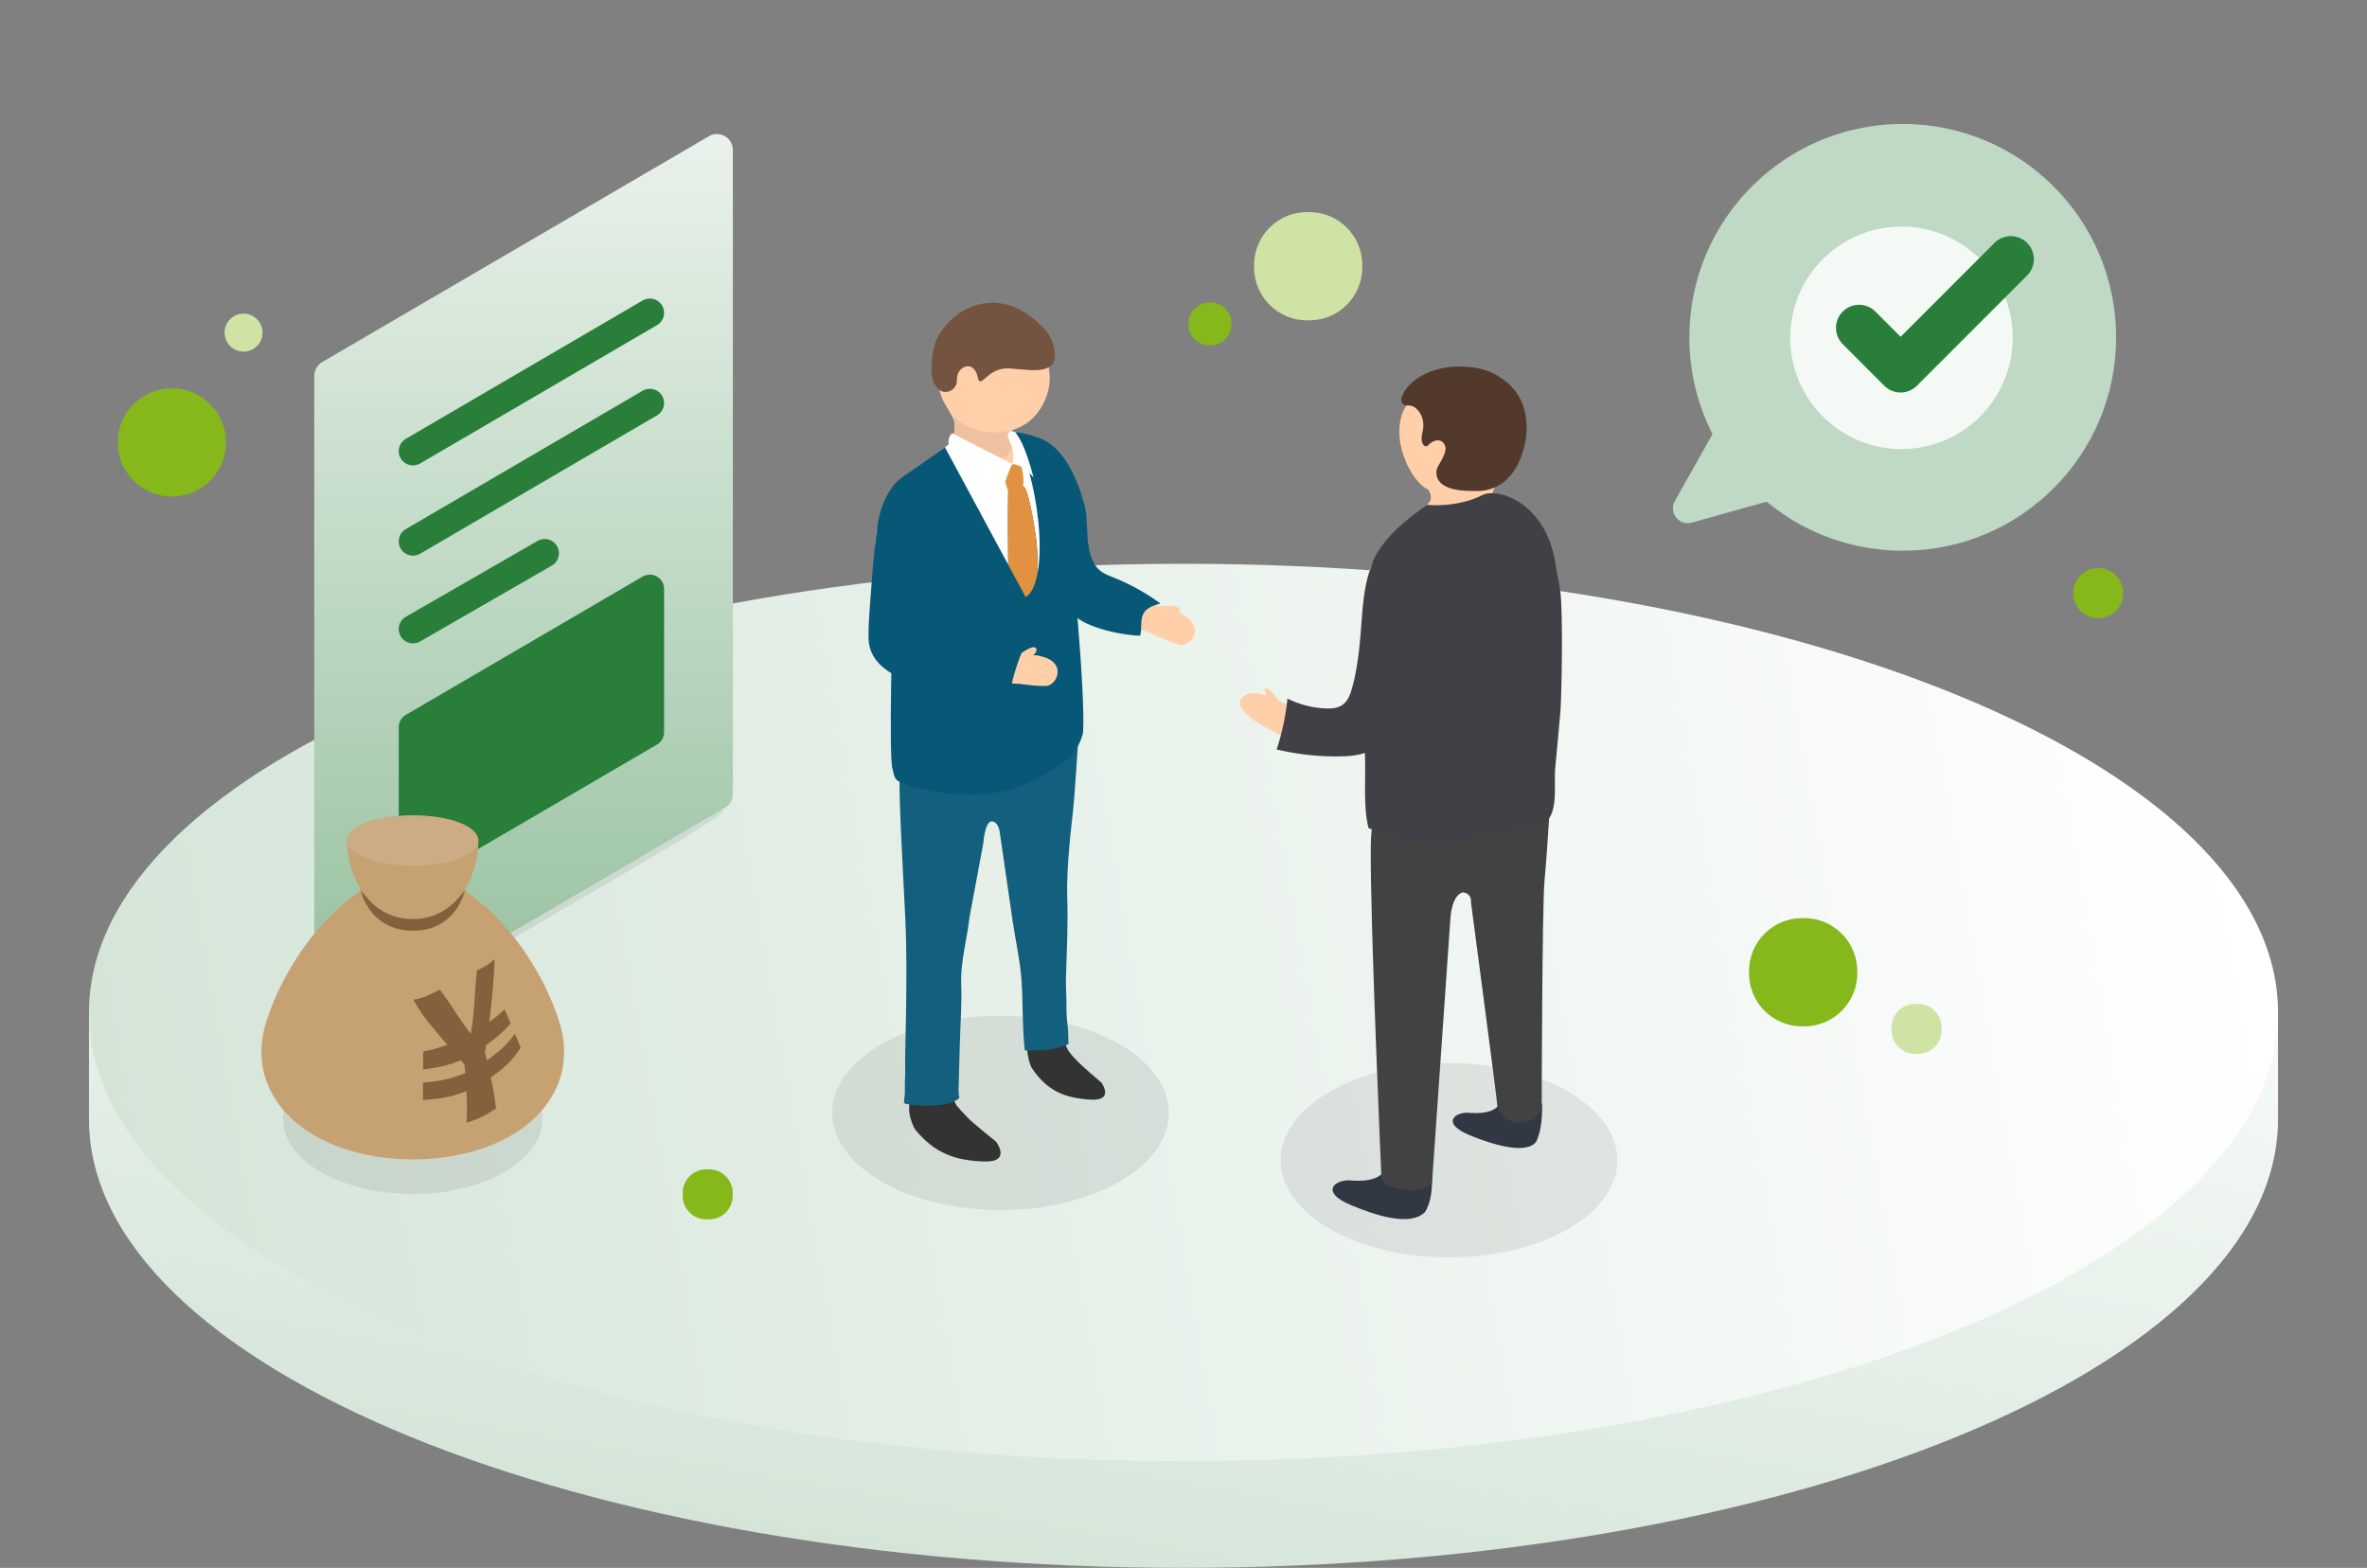
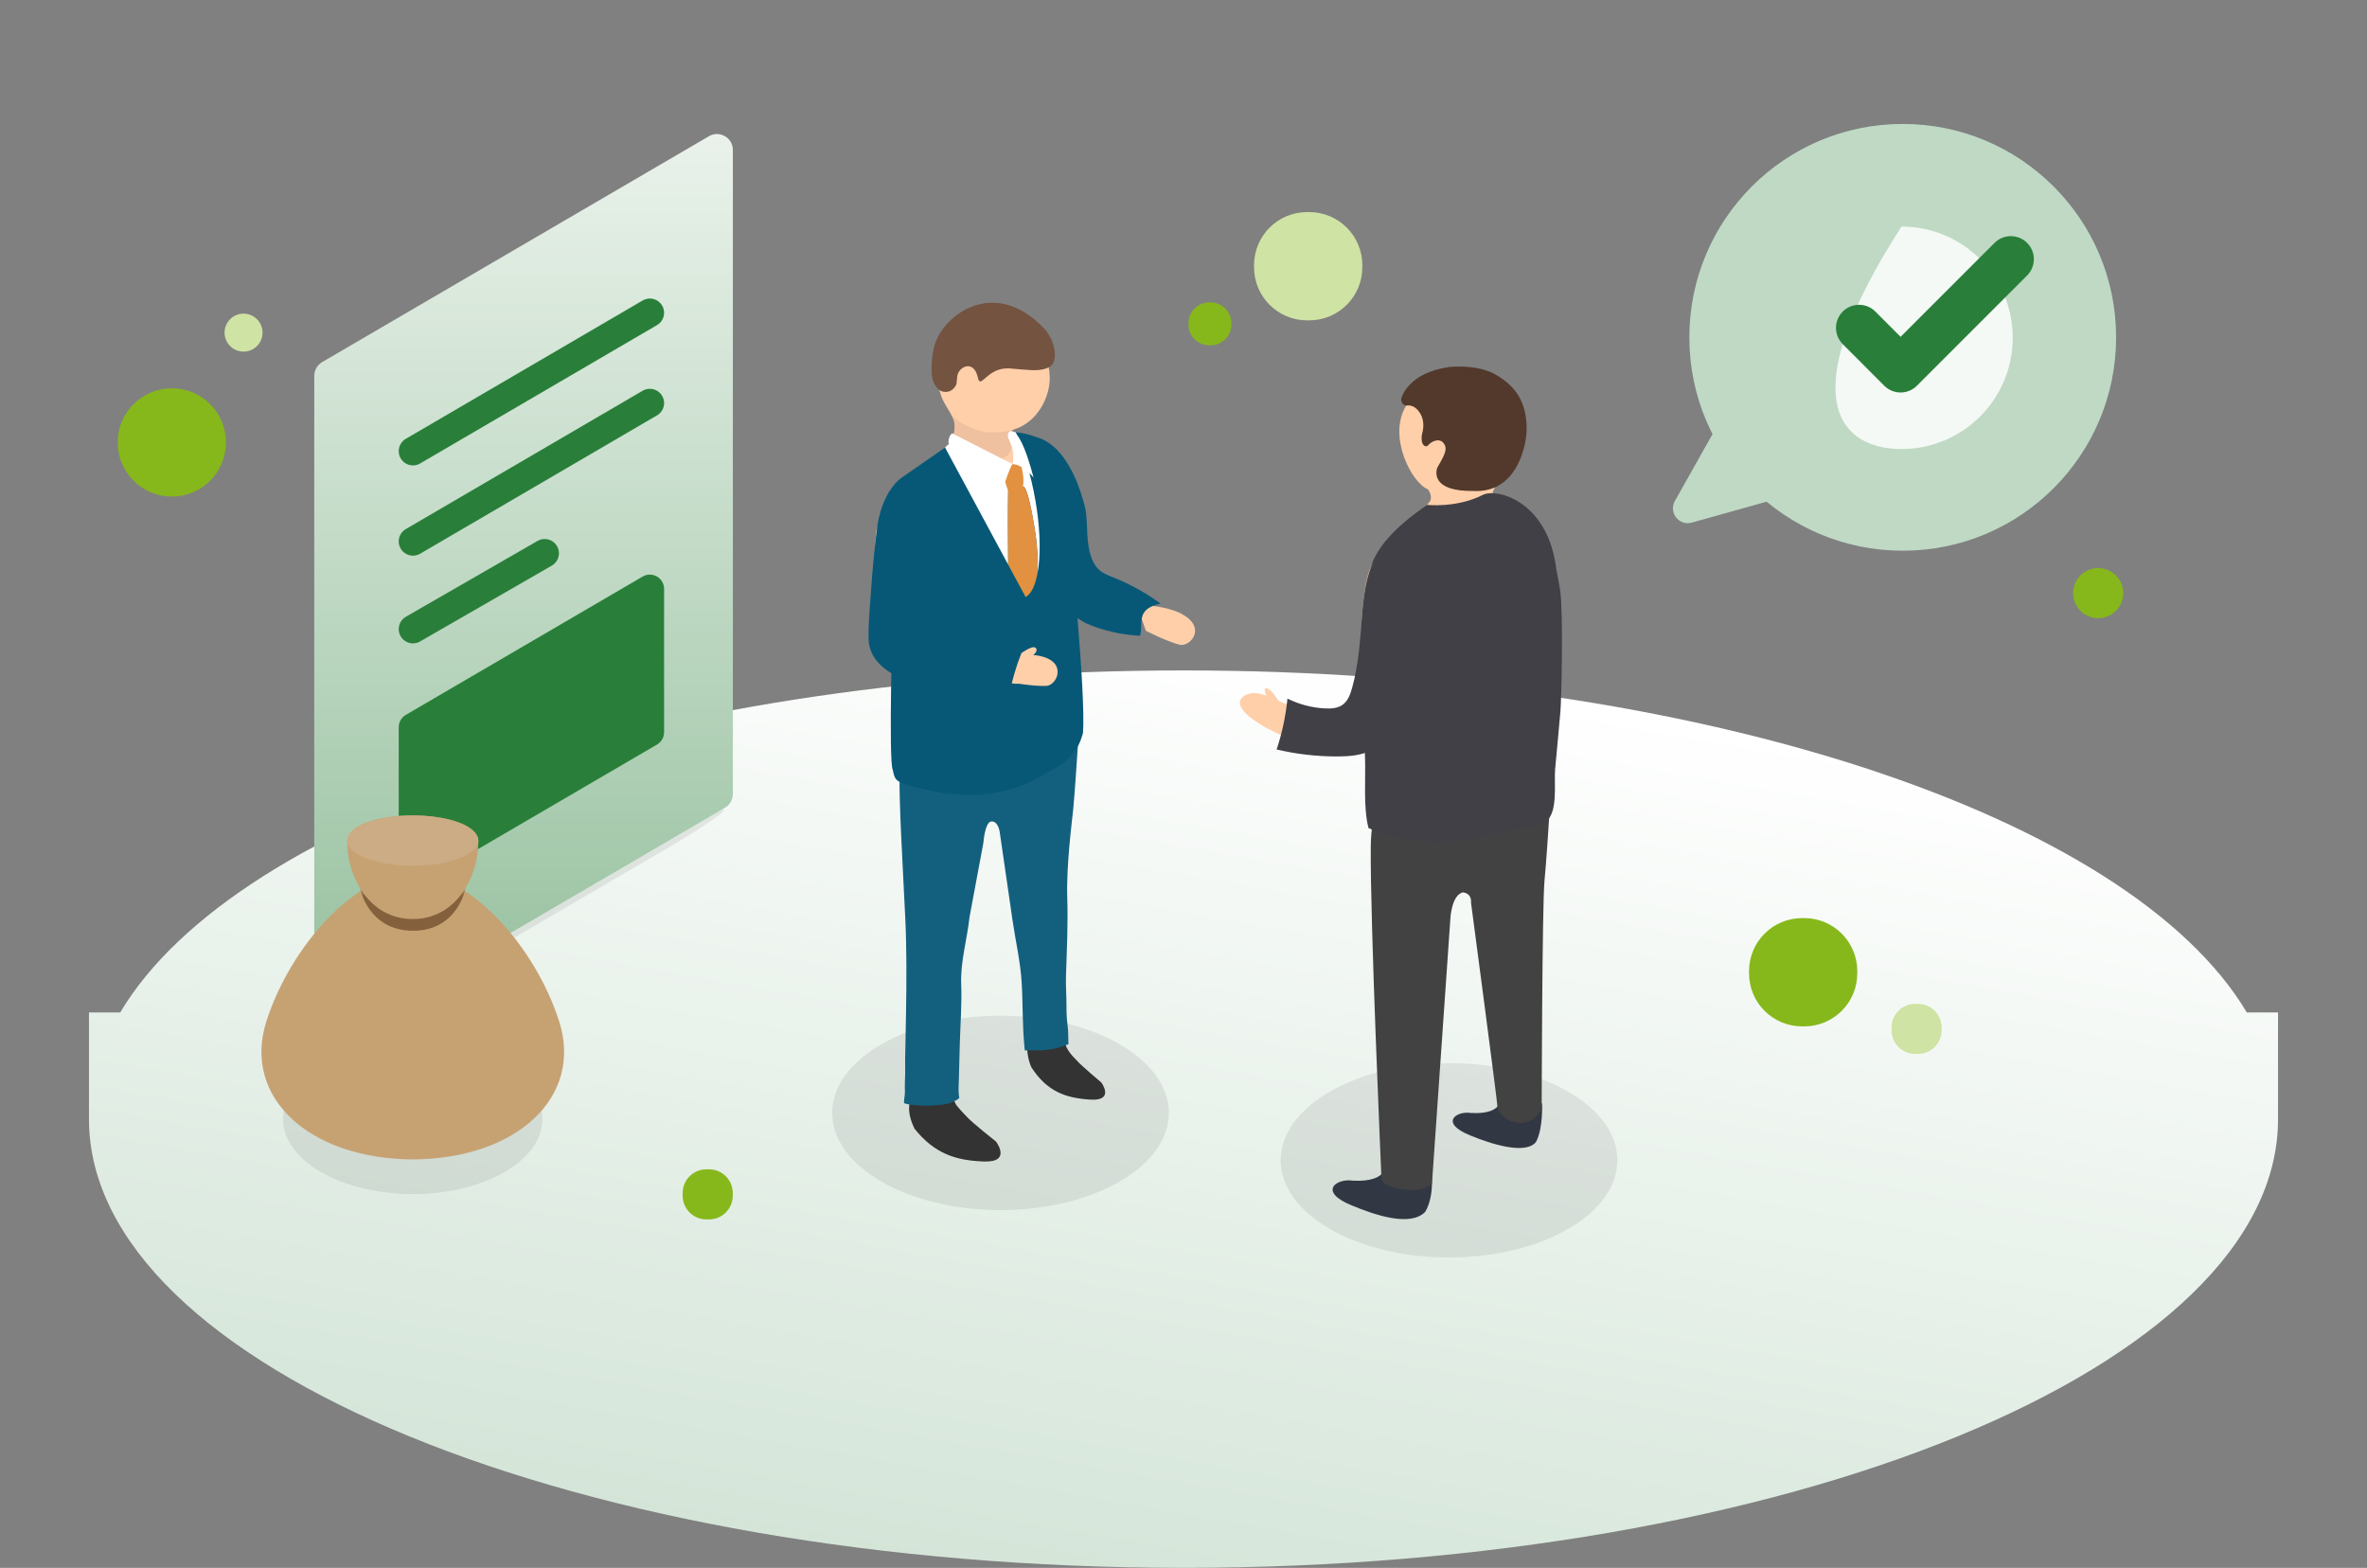
<svg xmlns="http://www.w3.org/2000/svg" width="308" height="204" viewBox="0 0 308 204" fill="none">
  <rect x="0" y="0" width="308" height="204" fill="#808080" stroke="none" />
  <mask id="mask0_1205_66384" style="mask-type:alpha" maskUnits="userSpaceOnUse" x="0" y="0" width="308" height="204">
-     <rect x="0.541" width="306.919" height="204" rx="8" fill="#D9D9D9" />
-   </mask>
+     </mask>
  <g mask="url(#mask0_1205_66384)">
</g>
  <path d="M292.362 131.736C277.163 106.19 220.99 87.233 154 87.233C87.011 87.233 30.838 106.199 15.639 131.736H11.577V145.621C11.577 177.866 75.341 204 154 204C232.66 204 296.424 177.866 296.424 145.621V131.736H292.362Z" fill="url(#paint0_linear_1205_66384)" />
-   <path d="M154 190.115C232.659 190.115 296.424 163.978 296.424 131.736C296.424 99.494 232.659 73.357 154 73.357C75.342 73.357 11.577 99.494 11.577 131.736C11.577 163.978 75.342 190.115 154 190.115Z" fill="url(#paint1_linear_1205_66384)" />
  <g opacity="0.1">
    <path fill-rule="evenodd" clip-rule="evenodd" d="M44.181 134.64C44.181 134.989 47.755 133.188 52.12 130.643L86.276 110.693C90.641 108.148 94.216 105.777 94.216 105.418C94.216 105.06 90.641 106.87 86.276 109.416L52.12 129.365C47.755 131.911 44.181 134.282 44.181 134.64Z" fill="#333333" />
  </g>
  <path fill-rule="evenodd" clip-rule="evenodd" d="M44.006 134.484L94.335 105.097C94.969 104.729 95.364 104.04 95.364 103.305V19.518C95.364 17.919 93.627 16.917 92.249 17.726L41.92 47.113C41.286 47.481 40.891 48.17 40.891 48.905V132.692C40.891 134.291 42.627 135.293 44.006 134.484Z" fill="url(#paint2_linear_1205_66384)" />
  <path d="M84.558 40.699L53.737 58.701" stroke="#297F3A" stroke-width="3.71" stroke-linecap="round" stroke-linejoin="round" />
  <path d="M84.558 52.443L53.737 70.444" stroke="#297F3A" stroke-width="3.71" stroke-linecap="round" stroke-linejoin="round" />
  <path d="M70.875 71.988L53.737 81.857" stroke="#297F3A" stroke-width="3.71" stroke-linecap="round" stroke-linejoin="round" />
  <path fill-rule="evenodd" clip-rule="evenodd" d="M53.737 113.275L84.558 95.274V76.62L53.737 94.621V113.275Z" fill="#297F3A" stroke="#297F3A" stroke-width="3.71" stroke-linecap="round" stroke-linejoin="round" />
  <path d="M275.353 43.897V43.888C275.353 28.556 262.924 16.127 247.592 16.127H247.583C232.251 16.127 219.822 28.556 219.822 43.888V43.897C219.822 59.228 232.251 71.657 247.583 71.657H247.592C262.924 71.657 275.353 59.228 275.353 43.897Z" fill="#BFD9C4" />
  <path d="M223.609 55.108L217.939 65.188C217.094 66.695 218.49 68.469 220.144 68L226.705 66.162L236.823 63.332L233.726 52.277L223.609 55.108Z" fill="#BFD9C4" />
-   <path d="M247.427 58.425C255.42 58.425 261.9 51.945 261.9 43.952C261.9 35.959 255.42 29.479 247.427 29.479C239.434 29.479 232.954 35.959 232.954 43.952C232.954 51.945 239.434 58.425 247.427 58.425Z" fill="#F4F9F5" />
+   <path d="M247.427 58.425C255.42 58.425 261.9 51.945 261.9 43.952C261.9 35.959 255.42 29.479 247.427 29.479C232.954 51.945 239.434 58.425 247.427 58.425Z" fill="#F4F9F5" />
  <path d="M241.904 42.656L247.308 48.069L261.652 33.724" stroke="#297F3A" stroke-width="6" stroke-linecap="round" stroke-linejoin="round" />
  <path opacity="0.1" d="M53.71 155.362C63.028 155.362 70.582 151.001 70.582 145.621C70.582 140.241 63.028 135.88 53.71 135.88C44.392 135.88 36.839 140.241 36.839 145.621C36.839 151.001 44.392 155.362 53.71 155.362Z" fill="#333335" />
  <path d="M72.759 132.894C75.883 142.671 67.356 150.776 53.71 150.859C40.064 150.767 31.536 142.671 34.661 132.894C37.785 123.135 46.267 113.661 53.71 113.597C61.144 113.661 69.635 123.135 72.759 132.894Z" fill="#C6A273" />
  <mask id="mask1_1205_66384" style="mask-type:luminance" maskUnits="userSpaceOnUse" x="34" y="113" width="40" height="38">
    <path d="M72.759 132.894C75.883 142.671 67.356 150.776 53.71 150.859C40.064 150.767 31.536 142.671 34.661 132.894C37.785 123.135 46.267 113.661 53.71 113.597C61.144 113.661 69.635 123.135 72.759 132.894Z" fill="white" />
  </mask>
  <g mask="url(#mask1_1205_66384)">
    <path d="M60.602 115.508C60.602 115.508 59.619 121.104 53.738 121.104C47.857 121.104 46.818 115.499 46.818 115.499C46.818 107.688 47.857 92.811 53.738 92.811C59.619 92.811 60.602 107.688 60.602 115.499V115.508Z" fill="#84613C" />
  </g>
  <path d="M62.246 109.517C62.246 114.065 59.389 119.579 53.71 119.579C48.031 119.579 45.173 114.065 45.173 109.517C45.173 104.968 62.246 104.968 62.246 109.517Z" fill="#C6A273" />
  <path d="M53.71 112.641C58.424 112.641 62.246 111.176 62.246 109.37C62.246 107.563 58.424 106.098 53.71 106.098C48.995 106.098 45.173 107.563 45.173 109.37C45.173 111.176 48.995 112.641 53.71 112.641Z" fill="#CCAC85" />
-   <path d="M60.694 146.099C60.795 144.537 60.777 143.701 60.694 141.973C58.406 142.864 57.165 142.947 55.024 143.14C55.033 142.23 55.033 141.78 55.043 140.87C57.193 140.65 58.461 140.484 60.538 139.621C60.501 139.17 60.483 138.95 60.437 138.5C60.244 138.288 60.152 138.187 59.959 137.967C58.093 138.702 57 138.904 55.043 139.152C55.043 138.215 55.043 137.755 55.061 136.818C56.338 136.597 56.936 136.349 58.213 135.963C56.164 133.473 55.162 132.582 53.793 130.073C55.08 129.889 55.861 129.448 57.239 128.768C58.801 130.827 59.564 132.324 61.264 134.511C61.861 130.9 61.687 129.246 62.063 126.269C63.028 125.772 63.607 125.534 64.37 124.771C64.223 128.143 64.067 129.375 63.681 132.949C64.535 132.343 64.903 132.058 65.656 131.323C65.969 132.058 66.125 132.425 66.437 133.161C65.298 134.493 64.6 134.962 63.258 136.009C63.194 136.368 63.166 136.551 63.102 136.91C63.212 137.332 63.258 137.544 63.359 137.967C64.93 136.8 65.739 136.193 67.007 134.521C67.31 135.237 67.457 135.605 67.751 136.331C66.437 138.27 65.61 138.941 63.864 140.2C64.213 141.854 64.361 142.671 64.544 144.234C63.194 145.107 62.412 145.557 60.666 146.099H60.694Z" fill="#84613C" />
  <path opacity="0.1" d="M130.191 157.448C142.29 157.448 152.098 151.787 152.098 144.803C152.098 137.82 142.29 132.159 130.191 132.159C118.092 132.159 108.284 137.82 108.284 144.803C108.284 151.787 118.092 157.448 130.191 157.448Z" fill="#333335" />
-   <path d="M136.467 75.563C136.651 75.186 136.89 74.828 137.129 74.488C137.45 74.028 137.79 73.569 138.25 73.238C138.709 72.907 139.297 72.733 139.84 72.88C140.703 73.128 141.65 73.982 142.44 74.433C143.313 74.938 144.186 75.453 145.068 75.958C145.95 76.463 146.796 76.95 147.678 77.428C148.56 77.906 149.874 78.283 150.6 78.926C151.243 79.505 151.758 80.856 151.445 81.628C151.133 82.409 150.784 82.776 149.553 82.28C146.906 81.453 144.223 80.727 141.567 79.9C140.069 79.431 135.842 78.825 136.109 76.693C136.164 76.289 136.293 75.912 136.476 75.544L136.467 75.563Z" fill="#FFCFA9" />
  <path d="M135.779 135.1C136.799 135.293 138.398 134.741 138.6 135.531C138.6 136.579 139.923 137.764 140.116 137.985C140.686 138.656 143.314 140.852 143.314 140.852C143.314 140.852 145.087 143.269 141.899 143.076C138.71 142.883 136.247 142.047 134.198 138.858C133.702 137.764 133.435 135.991 133.904 134.953C134.869 134.3 134.612 134.704 135.788 135.1H135.779Z" fill="#333333" />
  <path d="M122.922 142.359C123.795 142.626 124.117 143.168 124.301 143.508C124.328 143.82 125.596 145.07 125.817 145.318C126.497 146.081 129.594 148.525 129.594 148.525C129.594 148.525 131.707 151.263 128.022 151.126C124.338 150.997 121.599 150.096 119.008 146.871C117.988 144.803 118.153 143.296 118.907 142.285C120 141.504 121.572 141.936 122.932 142.35L122.922 142.359Z" fill="#333333" />
  <path d="M136.119 136.607C136.679 136.552 137.221 136.441 137.763 136.303C138.177 136.202 138.581 136 138.986 135.872C139.004 135.872 139.022 135.862 139.032 135.844C139.032 135.835 139.032 135.816 139.032 135.807C138.986 135.054 139.032 134.291 138.931 133.547C138.82 132.692 138.765 131.837 138.774 130.974C138.783 129.632 138.664 128.281 138.71 126.93C138.82 123.567 138.986 120.176 138.875 116.804C138.728 112.65 139.519 106.613 139.647 105.308C139.859 103.075 140.125 98.977 140.291 96.514C140.603 93.298 141.072 90.385 140.575 88.823L121.747 94.529C121.747 94.529 117.18 91.313 117.051 100.704C116.996 104.83 117.391 111.088 117.795 119.432C117.988 123.53 117.961 127.629 117.896 131.727C117.86 133.776 117.814 135.835 117.777 137.884C117.759 138.711 117.814 139.566 117.759 140.383C117.722 140.944 117.74 141.55 117.749 142.129C117.749 142.616 117.612 143.057 117.63 143.535C117.933 143.655 118.301 143.701 118.622 143.747C119.082 143.802 119.541 143.839 120.001 143.857C120.92 143.894 121.848 143.839 122.758 143.71C123.098 143.664 123.447 143.6 123.759 143.471C123.897 143.416 124.016 143.342 124.154 143.287C124.274 143.232 124.402 143.186 124.513 143.113C124.559 143.076 124.605 143.039 124.651 143.002C124.696 142.966 124.779 142.91 124.816 142.864C124.844 142.819 124.834 142.8 124.816 142.745C124.779 142.616 124.761 142.488 124.761 142.359C124.752 142.102 124.724 141.854 124.733 141.596C124.742 141.321 124.752 141.045 124.761 140.769C124.798 139.134 124.853 137.507 124.889 135.872C124.963 133.271 125.174 130.624 125.073 128.024C124.954 125.203 125.854 122.143 126.158 119.322L127.959 109.673C127.959 109.673 128.152 106.944 129.006 106.88C129.898 106.843 130.081 108.23 130.081 108.23C130.081 108.23 130.881 113.67 131.745 119.689C132.131 122.373 132.774 125.093 132.939 127.785C133.114 130.634 133.022 133.492 133.316 136.34C133.325 136.45 133.343 136.57 133.353 136.68C133.353 136.699 134.777 136.653 134.906 136.653C135.31 136.662 135.705 136.671 136.1 136.625L136.119 136.607Z" fill="#13607E" />
  <path d="M149.103 82.069C149.103 82.069 151.832 83.475 153.495 83.888C154.818 84.219 157.051 81.756 153.909 79.964C152.834 79.275 149.939 78.586 147.954 78.825L149.103 82.059V82.069Z" fill="#FFCFA9" />
-   <path d="M151.079 78.853C151.079 78.853 153.302 78.65 153.486 79.229C153.67 79.808 152.641 79.882 152.641 79.882L150.463 78.926L151.079 78.843V78.853Z" fill="#FFCFA9" />
  <path d="M136.623 64.407C137.358 64.573 136.265 59.601 139.362 62.578C140.032 63.231 140.299 65.326 140.519 66.227C140.804 67.384 141.016 68.561 141.163 69.737C141.383 71.428 141.962 73.302 141.788 75.011C141.732 75.489 141.567 75.976 141.218 76.307C140.758 76.748 140.097 76.868 139.472 76.969C139.114 77.024 138.728 77.088 138.388 76.95C137.202 76.482 136.173 76.142 135.576 74.892C135.024 73.743 134.951 72.42 134.675 71.198C134.17 68.965 133.683 66.732 133.232 64.49C135.144 64.49 135.364 65.73 136.642 64.398L136.623 64.407Z" fill="#FFCFA9" />
  <path d="M115.195 79.68C115.535 74.635 115.93 70.849 115.93 70.849C115.93 70.849 115.728 70.61 116.362 67.587C116.95 64.251 120.184 61.136 124.053 58.517C124.053 58.517 127.279 58.14 130.752 56.321C131.496 56.027 133.49 56.339 134.832 56.863C137.423 57.57 139.031 60.171 140.033 62.487C140.456 63.47 140.768 64.508 141.071 65.528C141.127 65.73 141.182 65.933 141.219 66.135C141.513 67.688 141.384 69.287 141.614 70.849C141.797 72.108 142.156 73.44 143.139 74.249C143.654 74.671 144.297 74.901 144.913 75.149C147.072 76.013 149.13 77.153 151.005 78.531C150.187 78.742 149.296 79.018 148.846 79.735C148.303 80.599 148.643 81.747 148.349 82.721C146.383 82.62 144.435 82.243 142.579 81.6C141.742 81.306 140.915 80.948 140.208 80.433C140.695 86.277 141.108 92.71 140.924 95.365C140.603 96.523 140.079 98.076 137.929 99.574C134.97 101.182 131.662 104.04 123.649 103.314C121.875 103.158 118.824 102.358 118.815 102.358C116.371 101.669 116.444 101.403 116.169 100.162C115.59 99.069 116.169 79.431 116.169 79.431L115.186 79.661L115.195 79.68Z" fill="#075877" />
  <path d="M113.991 69.305C113.816 71.299 113.844 73.311 113.862 75.315C113.881 77.226 113.917 79.137 113.963 81.049C113.991 82.179 113.927 83.374 114.074 84.495C114.175 85.312 114.726 85.864 115.498 86.268C115.737 86.388 116.003 86.461 116.27 86.507C117.317 86.691 119.1 86.48 119.826 85.57C120.524 84.688 120.387 82.445 120.515 81.306C120.837 78.614 121.186 75.903 121.241 73.192C121.434 63.047 114.294 65.749 113.991 69.305Z" fill="#FFCFA9" />
  <path d="M131.423 88.777C131.423 88.777 134.446 89.328 136.155 89.246C137.515 89.181 138.94 86.176 135.411 85.377C134.189 85.028 131.211 85.212 129.383 86.02L131.423 88.786V88.777Z" fill="#FFCFA9" />
  <path d="M132.507 85.267C132.507 85.267 134.271 83.888 134.74 84.283C135.208 84.678 134.381 85.294 134.381 85.294L132.507 85.267Z" fill="#FFCFA9" />
  <path d="M115.011 84.605C115.047 86.259 116.352 87.251 117.859 87.463C121.921 88.29 126.901 88.455 131.716 88.915C133.031 89.144 133.288 88.703 133.435 87.885C133.582 87.058 132.801 85.846 132.047 85.414C129.943 84.201 126.488 83.916 124.135 83.208C122.187 82.62 118.787 80.874 116.793 81.793C115.727 82.289 114.983 83.438 115.011 84.614V84.605Z" fill="#FFCFA9" />
  <path d="M125.982 58.94L124.696 57.037L117.491 62.036C117.491 62.036 114.634 63.644 114.046 69.296C113.77 71.703 113.522 74.111 113.366 76.537C113.228 78.696 112.98 80.856 113.016 83.024C113.081 86.865 117.133 88.437 120.211 89.255C122.013 89.733 123.86 89.999 125.716 90.174C126.194 90.219 131.303 90.661 131.33 90.486C131.67 88.593 132.203 86.746 132.911 84.963C131.781 84.669 130.641 84.375 129.511 84.081C127.811 83.64 126.102 83.199 124.512 82.464C123.584 82.032 122.665 81.471 122.123 80.608C121.314 79.303 121.636 77.869 121.829 76.454C122.628 70.591 124.53 64.729 125.964 58.958L125.982 58.94Z" fill="#075877" />
  <path d="M131.184 63.865C131.827 63.7 132.461 63.479 133.095 63.295C133.711 63.121 134.446 67.752 134.529 68.166C134.621 68.671 134.694 69.167 134.768 69.654C134.988 71.262 135.043 72.834 135.025 74.469C135.76 70.334 134.97 63.001 132.176 56.238C132.176 56.238 130.366 55.916 127.6 56.073C124.834 56.238 122.969 58.223 122.969 58.223L131.184 73.459C131.156 70.261 131.138 67.054 131.184 63.856V63.865Z" fill="white" />
  <path d="M131.275 57.139C131.275 57.139 131.312 57.212 131.33 57.249C131.643 57.91 131.845 57.91 131.918 57.874L132.442 59.473L131.735 60.382L123.924 57.148C123.951 57.083 123.961 57.019 123.988 56.955C124.007 56.9 124.025 56.844 124.034 56.789C124.356 55.659 124.264 55.007 124.062 54.529C124.062 54.52 124.053 54.51 124.053 54.501C124.025 54.437 123.997 54.391 123.988 54.354C123.988 54.354 123.961 54.299 123.951 54.281C123.878 54.143 123.804 54.014 123.731 53.886L123.74 53.876C123.74 53.867 123.722 53.849 123.722 53.84C123.584 53.592 123.437 53.353 123.29 53.123C123.271 53.086 123.253 53.059 123.235 53.031C123.189 52.957 123.143 52.884 123.097 52.801C122.775 52.268 122.49 51.68 122.389 51.257C121.902 49.824 121.268 47.104 122.647 44.779C124.117 42.298 128.307 40.892 133.012 44.099C133.012 44.099 133.076 44.099 133.085 44.108C134.207 44.614 135.907 45.68 136.421 47.646C136.44 47.701 136.449 47.766 136.458 47.83C136.513 48.069 136.55 48.317 136.559 48.574C136.853 50.881 135.484 54.455 132.442 55.696C132.286 55.76 132.13 55.815 131.964 55.87C131.928 55.88 131.827 55.925 131.698 55.99C131.588 56.045 131.477 56.128 131.376 56.229C131.193 56.431 131.101 56.725 131.284 57.148L131.275 57.139Z" fill="#FFCFA9" />
  <path d="M123.704 53.821C123.704 53.821 123.722 53.849 123.722 53.858C123.796 53.996 123.87 54.124 123.934 54.253C123.934 54.253 123.961 54.317 123.971 54.345C123.989 54.391 124.007 54.446 124.035 54.492C124.035 54.501 124.035 54.51 124.044 54.52C124.237 54.997 124.338 55.641 124.017 56.78C124.108 56.927 124.219 57.093 124.347 57.267C124.375 57.304 124.402 57.341 124.439 57.377C124.715 57.727 125.064 58.076 125.468 58.25C125.487 58.269 125.505 58.278 125.533 58.278C125.551 58.287 125.56 58.296 125.579 58.296C125.68 58.315 125.781 58.351 125.882 58.379C126.259 58.498 126.599 58.645 126.782 58.82C127.141 59.16 128.051 59.868 129.172 59.914C129.76 59.941 130.412 59.776 131.065 59.27C131.552 58.857 131.533 58.324 131.956 57.892C131.956 57.883 131.938 57.864 131.928 57.855C131.882 57.791 131.827 57.745 131.763 57.699C131.763 57.699 131.763 57.699 131.754 57.699C131.616 57.616 131.451 57.478 131.322 57.249C131.304 57.212 131.285 57.175 131.267 57.139C131.083 56.725 131.175 56.422 131.359 56.219C131.46 56.109 131.57 56.036 131.68 55.981C131.395 56.045 129.135 56.523 127.619 56.091C127.619 56.091 127.61 56.091 127.6 56.091C127.573 56.082 127.04 55.925 126.378 55.65C125.625 55.337 124.706 54.878 124.182 54.327C124.154 54.308 124.136 54.29 124.118 54.271C123.971 54.152 123.851 54.005 123.741 53.867C123.722 53.858 123.722 53.849 123.713 53.84L123.704 53.821Z" fill="#EFC1A0" />
  <path d="M121.241 48.675C121.287 49.465 121.774 50.917 122.932 50.991C124.09 51.064 124.458 49.962 124.458 49.962C124.494 49.585 124.522 49.227 124.559 48.96C124.706 47.738 126.635 46.736 127.214 49.006C127.554 50.871 128.326 47.931 131.074 47.931C131.147 47.931 131.221 47.931 131.294 47.931C132.581 48.06 133.72 48.124 133.72 48.124C135.135 48.271 136.449 48.069 136.946 47.389C137.038 47.279 137.093 47.141 137.148 46.994C137.479 46.01 136.992 44.641 136.946 44.513V44.503C136.587 43.557 136.018 42.904 136.018 42.904C129.245 35.572 122.169 41.342 121.471 45.496C121.149 46.801 121.232 48.629 121.232 48.666L121.241 48.675Z" fill="#745341" />
  <path d="M133.095 63.304C133.389 62.119 132.81 60.382 132.81 60.382H131.726L130.439 61.623L131.175 63.874C131.175 63.874 132.921 64.003 133.095 63.304Z" fill="#E19140" />
  <path d="M123.887 56.385L131.726 60.373C131.726 60.373 131.11 61.43 130.292 64.361C130.292 64.361 124.742 61.127 123.419 57.561C123.419 57.561 123.382 56.789 123.887 56.376V56.385Z" fill="white" />
  <path d="M134.483 62.128C134.483 62.128 133.141 60.447 131.735 60.373C131.781 60.346 131.809 60.051 131.809 60.005C131.974 58.93 131.717 58.214 131.303 57.203C131.193 56.927 131.046 56.523 131.267 56.266C131.294 56.238 131.414 56.109 131.46 56.118C131.478 56.118 132.691 55.282 134.483 62.119V62.128Z" fill="white" />
  <path d="M135.024 74.469C135.043 72.834 134.988 71.262 134.767 69.654C134.703 69.167 134.62 68.671 134.528 68.165C134.455 67.752 133.719 63.111 133.095 63.295C132.451 63.479 131.817 63.69 131.183 63.865C131.137 67.063 131.156 70.261 131.183 73.468L133.453 77.676C134.207 77.29 134.73 76.132 135.024 74.478V74.469Z" fill="#E19140" />
  <path opacity="0.1" d="M188.552 163.614C200.65 163.614 210.459 157.953 210.459 150.969C210.459 143.986 200.65 138.325 188.552 138.325C176.453 138.325 166.645 143.986 166.645 150.969C166.645 157.953 176.453 163.614 188.552 163.614Z" fill="#333333" />
  <path d="M188.396 95.31C188.396 95.31 187.817 96.091 188.285 96.248C188.993 96.459 189.563 95.145 189.875 94.41C190.187 93.675 187.183 94.566 187.183 94.566L188.386 95.31H188.396Z" fill="#FFCFA9" />
  <path d="M188.083 91.35C188.083 91.35 184.251 94.042 185.519 95.412C186.778 96.781 190.049 94.318 190.049 94.318L188.083 91.359V91.35Z" fill="#FFCFA9" />
  <path d="M189.902 94.263C189.902 94.263 198.825 88.437 200.387 85.147C201.949 81.857 199.524 67.642 198.072 66.07C196.62 64.499 191.171 63.948 191.694 68.754C192.071 72.218 193.762 77.915 194.681 80.837C195.048 82.004 194.782 83.272 193.982 84.219C193.982 84.219 188.506 90.789 188.065 91.212C187.789 91.478 187.284 92.627 187.78 93.463C188.065 93.941 188.598 94.566 189.893 94.263H189.902Z" fill="#2A6F87" />
  <path d="M186.236 152.247C186.236 152.247 186.751 155.5 185.446 157.687C183.498 159.671 178.885 158.082 175.935 156.86C171.423 155.04 173.904 153.294 175.999 153.616C181.109 153.91 180.346 150.969 180.346 150.969L186.236 152.247Z" fill="#323843" />
  <path d="M200.645 143.572C200.645 143.572 200.838 146.733 199.873 148.58C198.504 150.298 194.001 148.846 191.327 147.744C187.247 146.09 189.489 144.518 191.382 144.812C196.004 145.079 195.315 142.414 195.315 142.414L200.645 143.572Z" fill="#323843" />
  <path d="M185.786 63.635C185.786 63.635 186.714 64.821 185.786 65.547C184.857 66.273 194.194 66.567 194.194 66.567L194.966 65.547C194.966 65.547 193.753 64.6 194.433 63.635C195.113 62.67 188.735 61.88 188.735 61.88L185.786 63.635Z" fill="#FFCFA9" />
  <path d="M196.73 53.61C196.334 53.444 195.949 53.206 195.609 52.911C195.609 52.911 195.609 52.911 195.59 52.902C195.452 52.81 195.314 52.718 195.177 52.627C194.892 52.443 194.598 52.268 194.322 52.075C193.578 51.561 192.815 51.019 192.264 50.302C191.758 49.649 191.382 49.061 191.271 48.289C188.367 48.446 185.16 49.539 182.946 52.829C180.557 56.798 183.672 62.808 185.785 63.654L186.548 63.984C186.548 63.984 188.763 64.573 190.407 64.573C191.501 64.573 194.873 59.62 197.005 56.293C196.895 55.705 196.84 55.099 196.794 54.51C196.776 54.216 196.757 53.913 196.739 53.619L196.73 53.61Z" fill="#FFCFA9" />
  <path d="M201.609 105.961C201.453 108.377 201.187 112.393 200.975 114.58C200.663 117.833 200.608 144.399 200.608 144.399L199.928 145.18C198.88 146.384 197.171 146.32 195.857 145.474C195.857 145.474 194.846 144.592 194.846 143.967C194.846 143.333 191.409 117.429 191.409 117.429C191.409 117.429 191.602 116.271 190.344 116.106C188.892 116.482 188.735 119.414 188.735 119.414L186.337 153.937C186.337 153.937 185.593 155.049 182.882 154.801C180.171 154.544 179.767 153.515 179.767 153.515C179.767 153.515 178.251 119.276 178.37 110.068C178.499 100.861 183.066 104.013 183.066 104.013L201.894 98.425C202.391 99.951 201.922 102.809 201.609 105.961Z" fill="#424242" />
  <path d="M203.052 92.48C202.85 94.897 202.583 97.598 202.353 100.116C202.197 101.871 202.795 105.86 201.058 106.962C200.653 107.22 200.176 107.321 199.716 107.412C197.676 107.835 195.636 108.258 193.587 108.681C192.098 108.993 190.61 109.296 189.093 109.452C185.353 109.829 181.522 109.241 178.076 107.743C177.368 105.06 177.726 101.283 177.616 98.453C177.487 95.237 177.469 92.021 177.487 88.814C177.515 85.138 177.589 81.453 177.754 77.777C177.754 77.777 177.561 77.548 178.177 74.579C178.765 71.308 181.926 68.257 185.721 65.694C185.721 65.694 189.626 66.126 193.026 64.352C195.195 63.488 201.526 65.583 202.51 74.083C202.629 74.754 202.859 75.737 203.015 76.858C203.438 79.799 203.18 90.964 203.052 92.462V92.48Z" fill="#414046" />
  <path d="M184.333 85.037C183.304 89.411 181.586 93.656 179.84 95.577C179.068 96.404 178.269 96.909 177.046 97.185C171.625 98.416 165.183 95.007 164.503 94.538C163.906 94.125 164.034 91.166 165.707 90.266C165.927 90.514 166.24 91.194 166.672 91.322C173.417 94.005 176.624 93.298 176.863 88.124C176.936 86.507 176.991 84.632 177.083 82.758C177.276 78.623 177.644 74.488 178.783 73.109C180.428 71.106 181.705 70.647 183.957 72.448C185.831 74.285 185.583 79.762 184.343 85.037H184.333Z" fill="#FFCFA9" />
  <path d="M164.549 94.566C164.549 94.566 160.093 92.195 161.673 90.734C163.254 89.273 166.093 91.175 166.093 91.175L167.527 94.024L164.549 94.575V94.566Z" fill="#FFCFA9" />
  <path d="M164.77 90.504C164.77 90.504 164.163 89.144 165.036 89.641C165.909 90.137 166.084 91.166 166.084 91.166L164.77 90.504Z" fill="#FFCFA9" />
  <path d="M182.34 52.029C182.34 52.029 182.34 52.094 182.34 52.121C182.376 52.516 182.753 52.819 183.139 52.755C183.158 52.755 183.167 52.755 183.185 52.755C183.314 52.737 183.433 52.755 183.553 52.783C183.893 52.856 184.15 53.049 184.15 53.049C184.15 53.049 185.565 54.014 185.124 56.128C184.655 57.809 185.482 58.379 185.859 57.91C186.236 57.432 187.522 56.771 188.028 57.975C188.349 58.737 187.568 59.849 187.026 60.851C187.026 60.851 187.017 60.869 187.008 60.888C186.87 61.292 186.172 63.957 191.731 63.883C196.188 64.104 197.796 60.391 198.375 57.984C198.687 56.67 198.742 55.291 198.494 53.959C198.081 51.717 196.932 50.017 194.377 48.602C191.841 47.343 188.607 47.756 188.579 47.756C183.277 48.473 182.386 51.708 182.386 51.708C182.34 51.827 182.321 51.937 182.321 52.048L182.34 52.029Z" fill="#52392B" />
  <path d="M185.051 85.138C184.536 88.878 183.424 92.59 180.952 95.522C180.245 96.358 179.436 97.121 178.462 97.617C177.121 98.297 175.577 98.416 174.07 98.425C171.396 98.435 168.722 98.131 166.121 97.516C166.829 95.375 167.306 93.151 167.527 90.9C169.052 91.653 170.725 92.094 172.425 92.177C173.215 92.214 174.051 92.168 174.695 91.708C175.411 91.203 175.724 90.302 175.954 89.457C176.799 86.397 176.983 83.245 177.231 80.102C177.415 77.713 177.975 70.858 181.559 71.023C187.091 71.29 185.547 80.534 185.207 83.796C185.161 84.247 185.106 84.688 185.042 85.138H185.051Z" fill="#414046" />
  <path d="M34.164 43.281C34.164 41.916 33.058 40.809 31.693 40.809C30.327 40.809 29.221 41.916 29.221 43.281C29.221 44.646 30.327 45.753 31.693 45.753C33.058 45.753 34.164 44.646 34.164 43.281Z" fill="#CFE3A4" />
  <path d="M157.511 39.348H157.364C155.861 39.348 154.644 40.566 154.644 42.068V42.215C154.644 43.717 155.861 44.935 157.364 44.935H157.511C159.013 44.935 160.231 43.717 160.231 42.215V42.068C160.231 40.566 159.013 39.348 157.511 39.348Z" fill="#86B81B" />
  <path d="M273.028 73.918H273.019C271.222 73.918 269.766 75.374 269.766 77.171V77.18C269.766 78.977 271.222 80.433 273.019 80.433H273.028C274.824 80.433 276.281 78.977 276.281 77.18V77.171C276.281 75.374 274.824 73.918 273.028 73.918Z" fill="#86B81B" />
  <path d="M249.569 130.615H249.21C247.51 130.615 246.132 131.993 246.132 133.694V134.052C246.132 135.752 247.51 137.13 249.21 137.13H249.569C251.269 137.13 252.647 135.752 252.647 134.052V133.694C252.647 131.993 251.269 130.615 249.569 130.615Z" fill="#CFE3A4" />
  <path d="M92.268 152.146H91.909C90.209 152.146 88.831 153.524 88.831 155.224V155.582C88.831 157.282 90.209 158.661 91.909 158.661H92.268C93.968 158.661 95.346 157.282 95.346 155.582V155.224C95.346 153.524 93.968 152.146 92.268 152.146Z" fill="#86B81B" />
  <path d="M29.404 57.566C29.404 53.676 26.251 50.522 22.361 50.522C18.471 50.522 15.317 53.676 15.317 57.566C15.317 61.456 18.471 64.609 22.361 64.609C26.251 64.609 29.404 61.456 29.404 57.566Z" fill="#86B81B" />
  <path d="M170.367 27.595H170.082C166.27 27.595 163.181 30.685 163.181 34.496V34.781C163.181 38.593 166.27 41.682 170.082 41.682H170.367C174.178 41.682 177.268 38.593 177.268 34.781V34.496C177.268 30.685 174.178 27.595 170.367 27.595Z" fill="#CFE3A4" />
  <path d="M234.774 119.459H234.489C230.678 119.459 227.588 122.549 227.588 126.361V126.645C227.588 130.457 230.678 133.546 234.489 133.546H234.774C238.585 133.546 241.675 130.457 241.675 126.645V126.361C241.675 122.549 238.585 119.459 234.774 119.459Z" fill="#86B81B" />
  <defs>
    <linearGradient id="paint0_linear_1205_66384" x1="163.87" y1="83.787" x2="142.128" y2="207.097" gradientUnits="userSpaceOnUse">
      <stop stop-color="white" />
      <stop offset="1" stop-color="#D4E5D8" />
    </linearGradient>
    <linearGradient id="paint1_linear_1205_66384" x1="292.5" y1="107.321" x2="15.501" y2="156.161" gradientUnits="userSpaceOnUse">
      <stop stop-color="white" />
      <stop offset="1" stop-color="#D4E5D8" />
    </linearGradient>
    <linearGradient id="paint2_linear_1205_66384" x1="68.118" y1="17.441" x2="68.118" y2="134.769" gradientUnits="userSpaceOnUse">
      <stop stop-color="#EAF2EB" />
      <stop offset="1" stop-color="#94BF9C" />
    </linearGradient>
  </defs>
</svg>